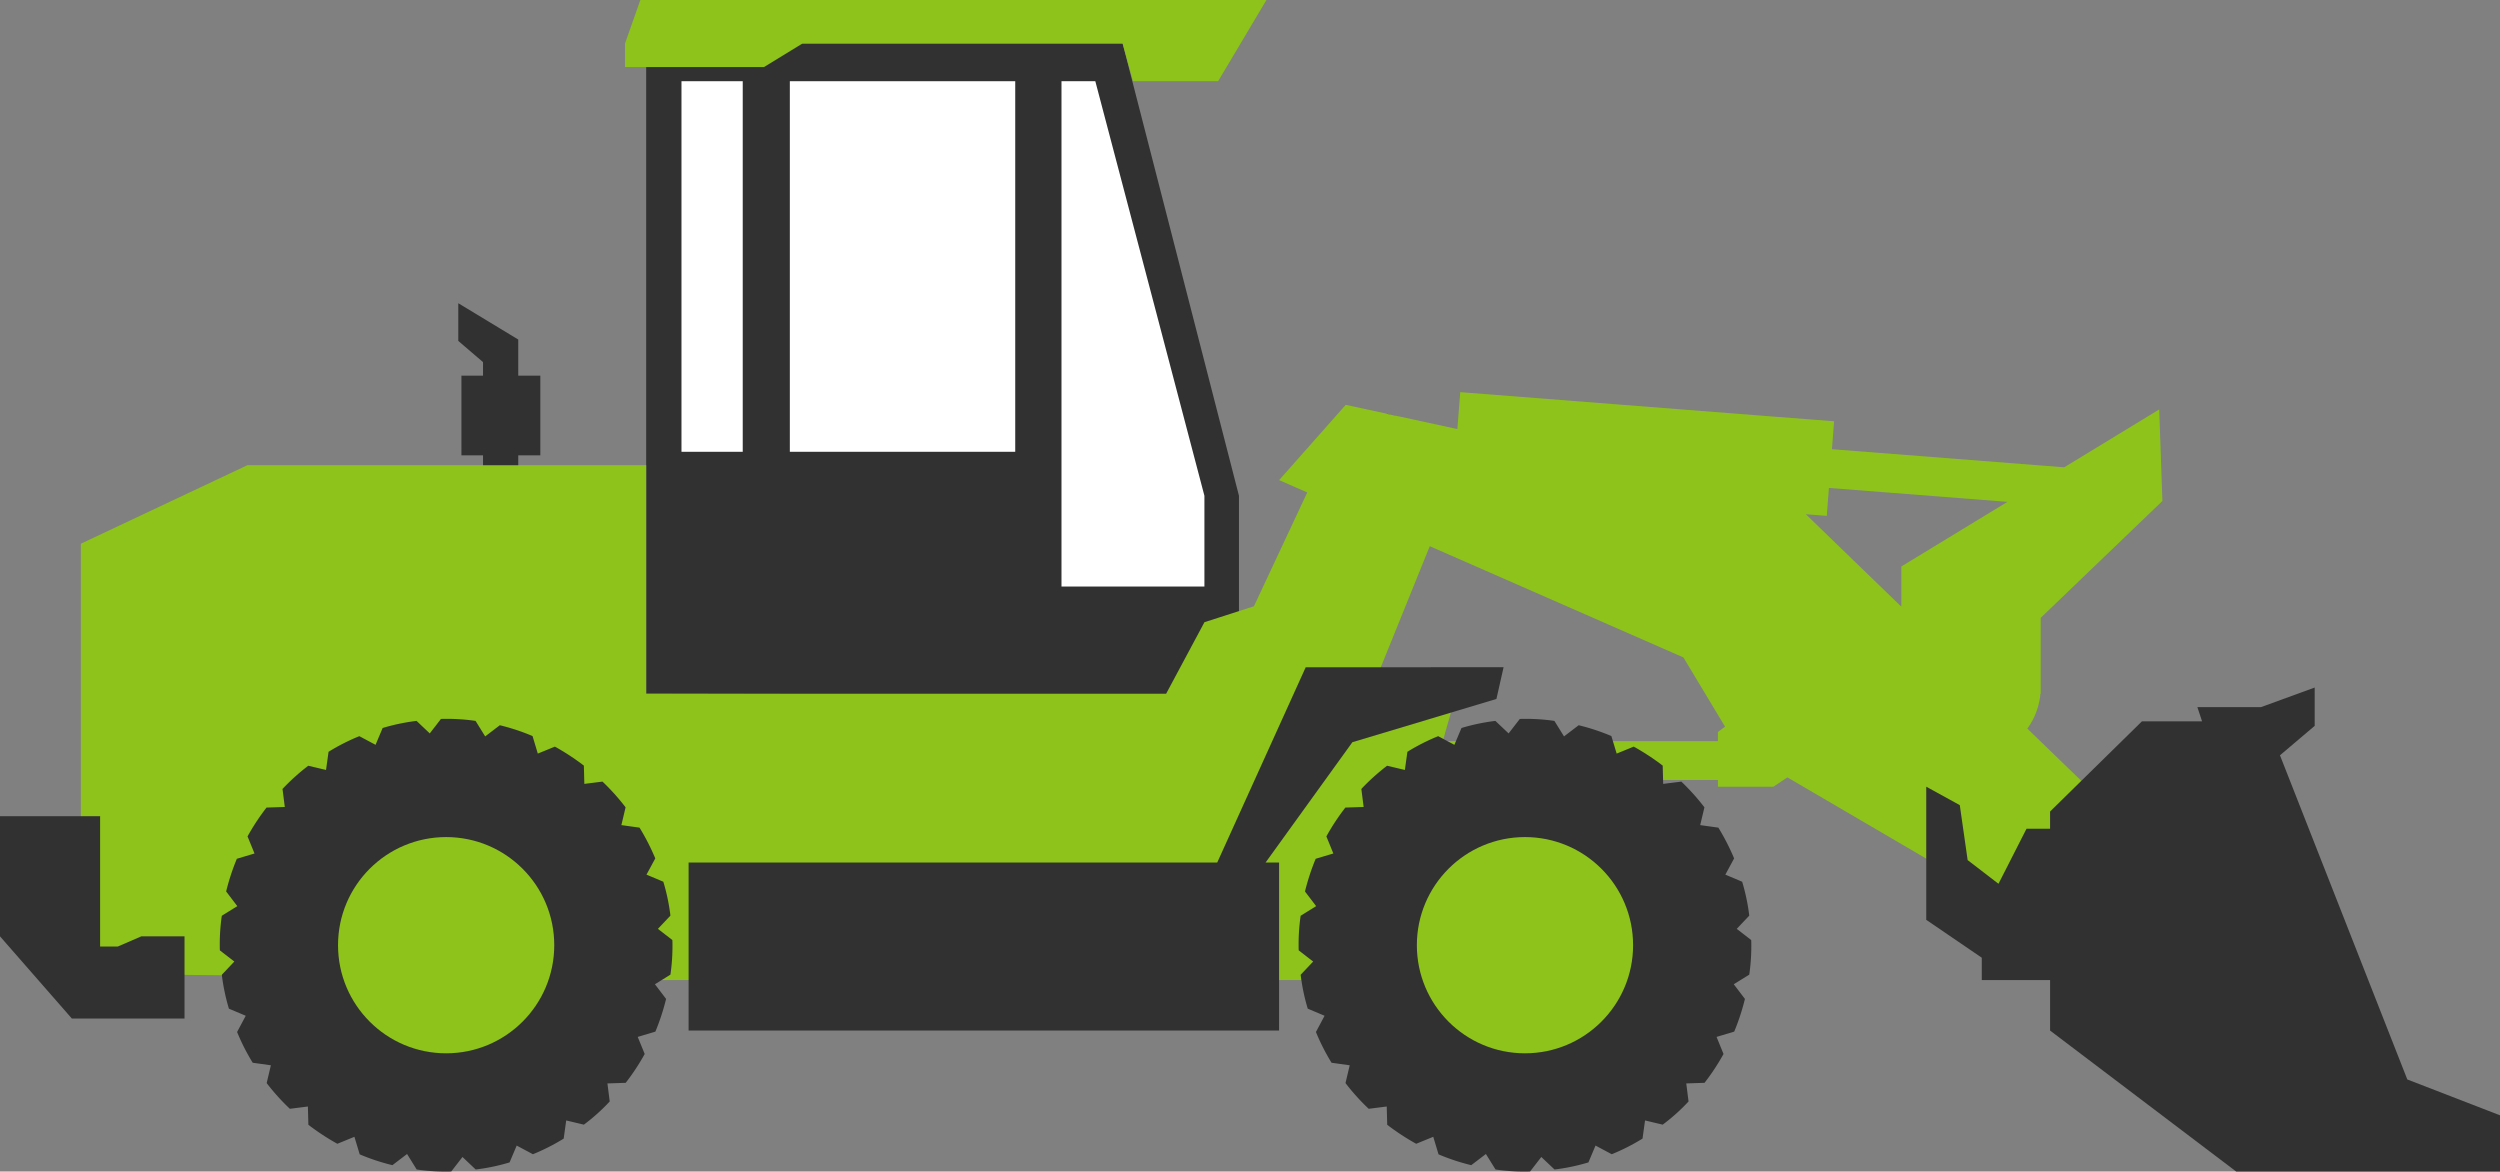
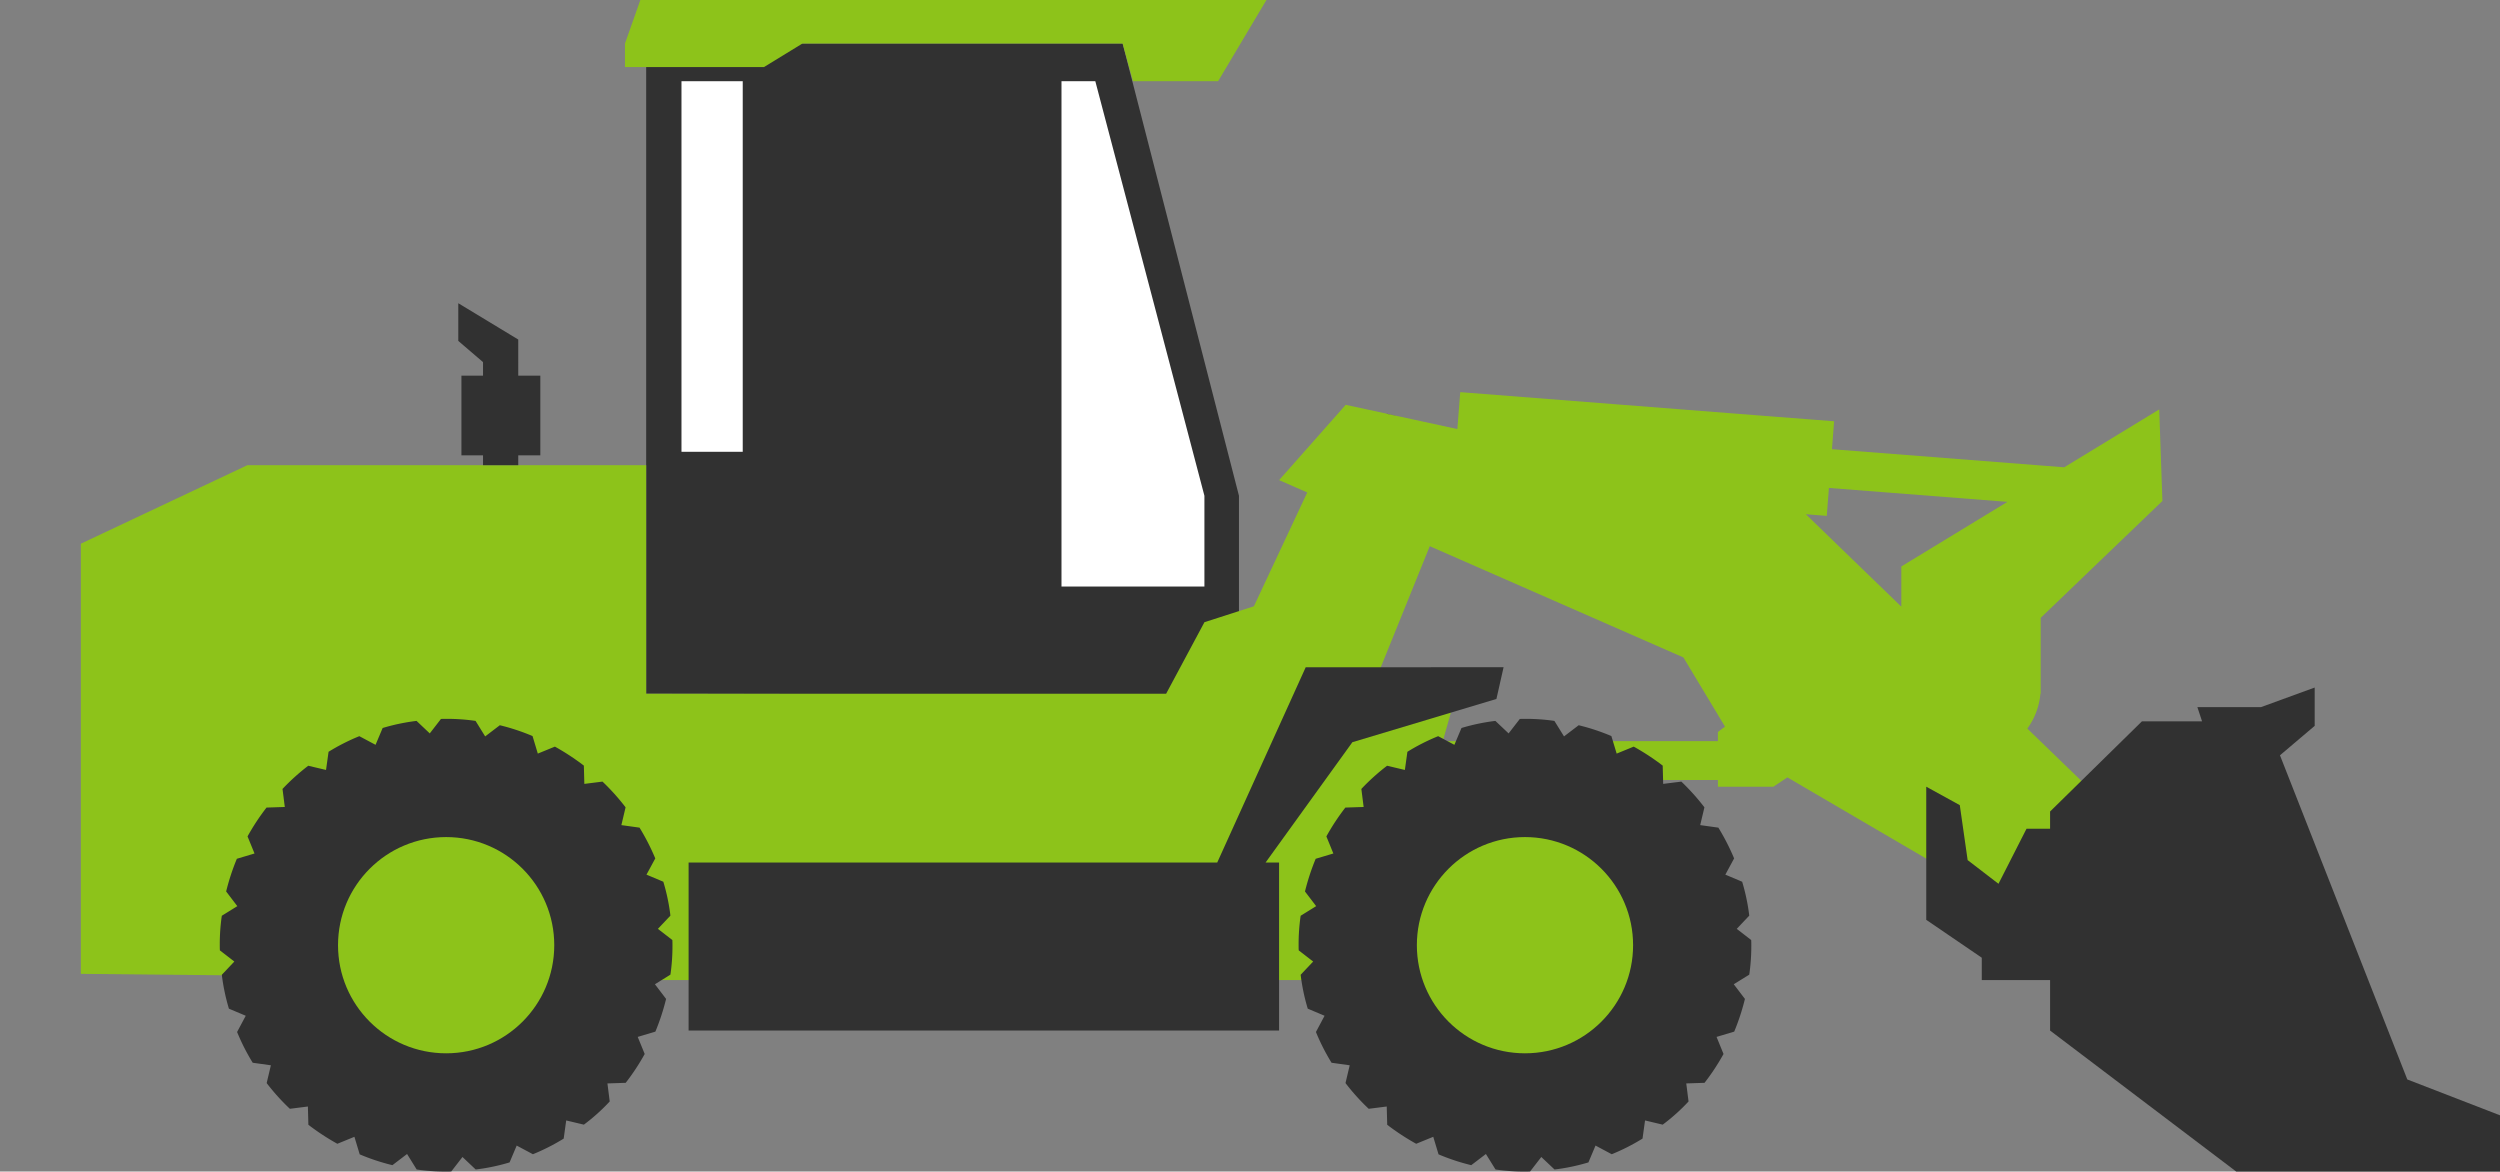
<svg xmlns="http://www.w3.org/2000/svg" width="1073.943" height="503.269" viewBox="0 0 1073.943 503.269">
  <rect x="0" y="0" width="1073.943" height="503.269" fill="#808080" stroke="none" />
  <g transform="translate(-0.005 -0.004)">
    <path d="M2399.4,476.068V221.045h204.67l49.982,194.286v60.733l-28.333,24.711-226.32-.422Z" transform="translate(-2121.812 -202.345)" fill="#313131" />
    <path d="M3132.85,510.422l-51.45-49.785a29.8,29.8,0,0,0,5.622-14.934l.126-.044V413.067l52.282-50.2-1.369-39.328-40.824,24.858-99.765-7.774V340.6l.931-11.98-8.42-.649-24.042-1.86-128.149-10-1.232,15.863-24.649-5.356-.972-.2-4.736-1.052-17.607-3.8L2759.99,353.9l12.086,5.3-22.918,48.9-21.25,6.84-16.455,30.722H2488.09V347.5H2316.76l-71.521,33.716V498.8h0V566l222.537,2.267.082.4h56.626l11.859-21.7-6.071-5.544-1.011-14.086H2739.98l-1.011,14.086-6.071,5.544,11.859,21.7h56.586l24.264-85.943h122.881v2.886h23.8l6.037-4.012,104.615,61.2h71.522Zm-184.369-48.328v3.934H2830.31l5.751-20.369h-37l25.646-63.372,108.963,47.79,17.87,29.721Zm78.794-71.1V408.26l-15.935-15.421-4.856-4.694-20.226-19.586,8.99.7.929-11.982v-.013l76.675,5.975Z" transform="translate(-2210.505 -147.651)" fill="#8dc31a" />
    <path d="M2770.9,515.084l-6.661,4.13,4.8,6.3a97.112,97.112,0,0,1-4.6,14.046l-7.589,2.272,2.994,7.333a95.074,95.074,0,0,1-8.158,12.391l-7.848.258.98,7.746a81.7,81.7,0,0,1-11.1,9.965l-7.59-1.807-1.083,7.8a88.208,88.208,0,0,1-13.22,6.712l-6.971-3.718-3.046,7.229a85.657,85.657,0,0,1-14.561,3.047l-5.681-5.37-4.8,6.2c-.723.05-1.5.05-2.22.05a85.434,85.434,0,0,1-12.651-.878l-4.13-6.66-6.3,4.8a91.367,91.367,0,0,1-14.045-4.647l-2.272-7.538-7.332,2.995a101.235,101.235,0,0,1-12.445-8.159l-.207-7.85-7.746.981a91.752,91.752,0,0,1-9.966-11.049l1.807-7.642-7.8-1.085a90.782,90.782,0,0,1-6.712-13.218l3.718-6.971-7.229-3.047a85.713,85.713,0,0,1-3.047-14.561l5.371-5.681-6.2-4.8c-.052-.723-.052-1.5-.052-2.221a85.468,85.468,0,0,1,.877-12.65l6.661-4.13-4.8-6.3a97.011,97.011,0,0,1,4.6-14.046l7.591-2.272-3-7.333a95.211,95.211,0,0,1,8.158-12.391l7.85-.258-.981-7.746a92.621,92.621,0,0,1,11.049-9.965l7.642,1.807,1.086-7.8a88.2,88.2,0,0,1,13.218-6.711l6.971,3.718,3.047-7.229a85.875,85.875,0,0,1,14.561-3.048l5.681,5.372,4.8-6.2c.723-.052,1.5-.052,2.221-.052a85.411,85.411,0,0,1,12.65.877l4.132,6.662,6.3-4.8a91.357,91.357,0,0,1,14.043,4.647l2.272,7.538,7.333-2.995a101.36,101.36,0,0,1,12.443,8.159l.207,7.848,7.8-.98a95.433,95.433,0,0,1,9.913,11.049l-1.807,7.642,7.8,1.084a96.7,96.7,0,0,1,6.766,13.22l-3.77,6.971,7.228,3.045a85.8,85.8,0,0,1,3.047,14.562l-5.371,5.681,6.2,4.8c.052.723.052,1.5.052,2.22A85.217,85.217,0,0,1,2770.9,515.084Z" transform="translate(-2019.451 -96.396)" fill="#313131" />
    <path d="M2476.71,515.084l-6.662,4.13,4.8,6.3a97.244,97.244,0,0,1-4.6,14.046l-7.591,2.272,3,7.333a95.138,95.138,0,0,1-8.16,12.391l-7.848.258.981,7.746a81.736,81.736,0,0,1-11.1,9.965l-7.591-1.807-1.084,7.8a88.271,88.271,0,0,1-13.218,6.712l-6.971-3.718-3.047,7.229a85.711,85.711,0,0,1-14.561,3.047l-5.681-5.37-4.8,6.2c-.723.05-1.5.05-2.221.05a85.4,85.4,0,0,1-12.65-.878l-4.132-6.66-6.3,4.8a91.322,91.322,0,0,1-14.046-4.647l-2.271-7.538-7.333,2.995a101.375,101.375,0,0,1-12.443-8.159l-.208-7.85-7.744.981a91.567,91.567,0,0,1-9.965-11.049l1.807-7.642-7.8-1.085a90.752,90.752,0,0,1-6.714-13.218l3.718-6.971-7.229-3.047A85.957,85.957,0,0,1,2284,515.139l5.369-5.681-6.2-4.8c-.052-.723-.052-1.5-.052-2.221a85.2,85.2,0,0,1,.878-12.65l6.661-4.13-4.8-6.3a97.01,97.01,0,0,1,4.6-14.046l7.59-2.272-3-7.333a95.173,95.173,0,0,1,8.159-12.391l7.848-.258-.981-7.746a92.6,92.6,0,0,1,11.051-9.965l7.642,1.807,1.085-7.8a88.075,88.075,0,0,1,13.218-6.711l6.971,3.718,3.046-7.229a85.828,85.828,0,0,1,14.561-3.048l5.68,5.372,4.8-6.2c.723-.052,1.5-.052,2.22-.052a85.43,85.43,0,0,1,12.651.877l4.13,6.662,6.3-4.8a91.347,91.347,0,0,1,14.046,4.647l2.271,7.538,7.332-2.995a101.23,101.23,0,0,1,12.445,8.159l.207,7.848,7.8-.98a95.315,95.315,0,0,1,9.915,11.049l-1.807,7.642,7.8,1.084a96.624,96.624,0,0,1,6.764,13.22l-3.77,6.971,7.229,3.045a85.749,85.749,0,0,1,3.047,14.562l-5.371,5.681,6.2,4.8c.052.723.052,1.5.052,2.22a85.416,85.416,0,0,1-.877,12.651Z" transform="translate(-2188.704 -96.396)" fill="#313131" />
-     <path d="M2283.9,483.357l-10.12,4.386h-7.58V431.751h-43.006v51.606l30.864,35.311h48.4V483.357Z" transform="translate(-2223.189 -81.123)" fill="#313131" />
    <path d="M2669.18,209.179H2400.224l-6.607,18.7V238h59.7l16.528-10.119H2607.4l4.446,16.191h36.568l15.918-26.749h0Z" transform="translate(-2125.142 -209.175)" fill="#8dc31a" />
    <path d="M2383.41,322.98h-9.485V307.465l-25.763-15.6v16.191l10.625,9.107v5.818h-9.276v34.236h9.276v4.238h15.138v-4.238h9.485Z" transform="translate(-2151.288 -161.602)" fill="#313131" />
    <path d="M2676.07,391.128l-38.013,83.895H2410.97v72.183h253.652V475.022h-5.8l37.29-51.692,61.878-18.574,3.077-13.63Z" transform="translate(-2115.156 -104.494)" fill="#313131" />
    <path d="M2955.12,565.028l-54.7-139.257,14.914-12.646V396.663l-23.045,8.406h-27.355l2.019,6.112h-25.825l-39.464,38.739v7.392h-10.119L2779.5,480.97l-13.25-10.17-3.374-23.611-14.409-7.927v57.19l23.854,16.277v9.592h29.345v21.7l79.94,60.556h113.333v-24.15Z" transform="translate(-1920.99 -101.31)" fill="#313131" />
    <g transform="translate(292.755 34.89)">
      <rect width="26.31" height="159.193" fill="#fff" />
      <path d="M2553.09,329.68l-25.906-98.357h-14.531V448.4h61.4V409.418Z" transform="translate(-2349.411 -231.323)" fill="#fff" />
-       <path d="M2460.35,231.323h-21.776V390.516H2535.4V231.323h-75.043Z" transform="translate(-2392.028 -231.323)" fill="#fff" />
    </g>
    <g transform="translate(595.662 177.714)">
      <path d="M2601.35,321.986l4.736,1.052-4.776-1.011a.04.04,0,0,0,.04-.041Z" transform="translate(-2601.311 -321.986)" fill="#26313b" />
    </g>
    <circle cx="46.444" cy="46.444" r="46.444" transform="translate(608.656 359.593)" fill="#8dc31a" />
    <circle cx="46.444" cy="46.444" r="46.444" transform="translate(145.214 359.593)" fill="#8dc31a" />
  </g>
</svg>